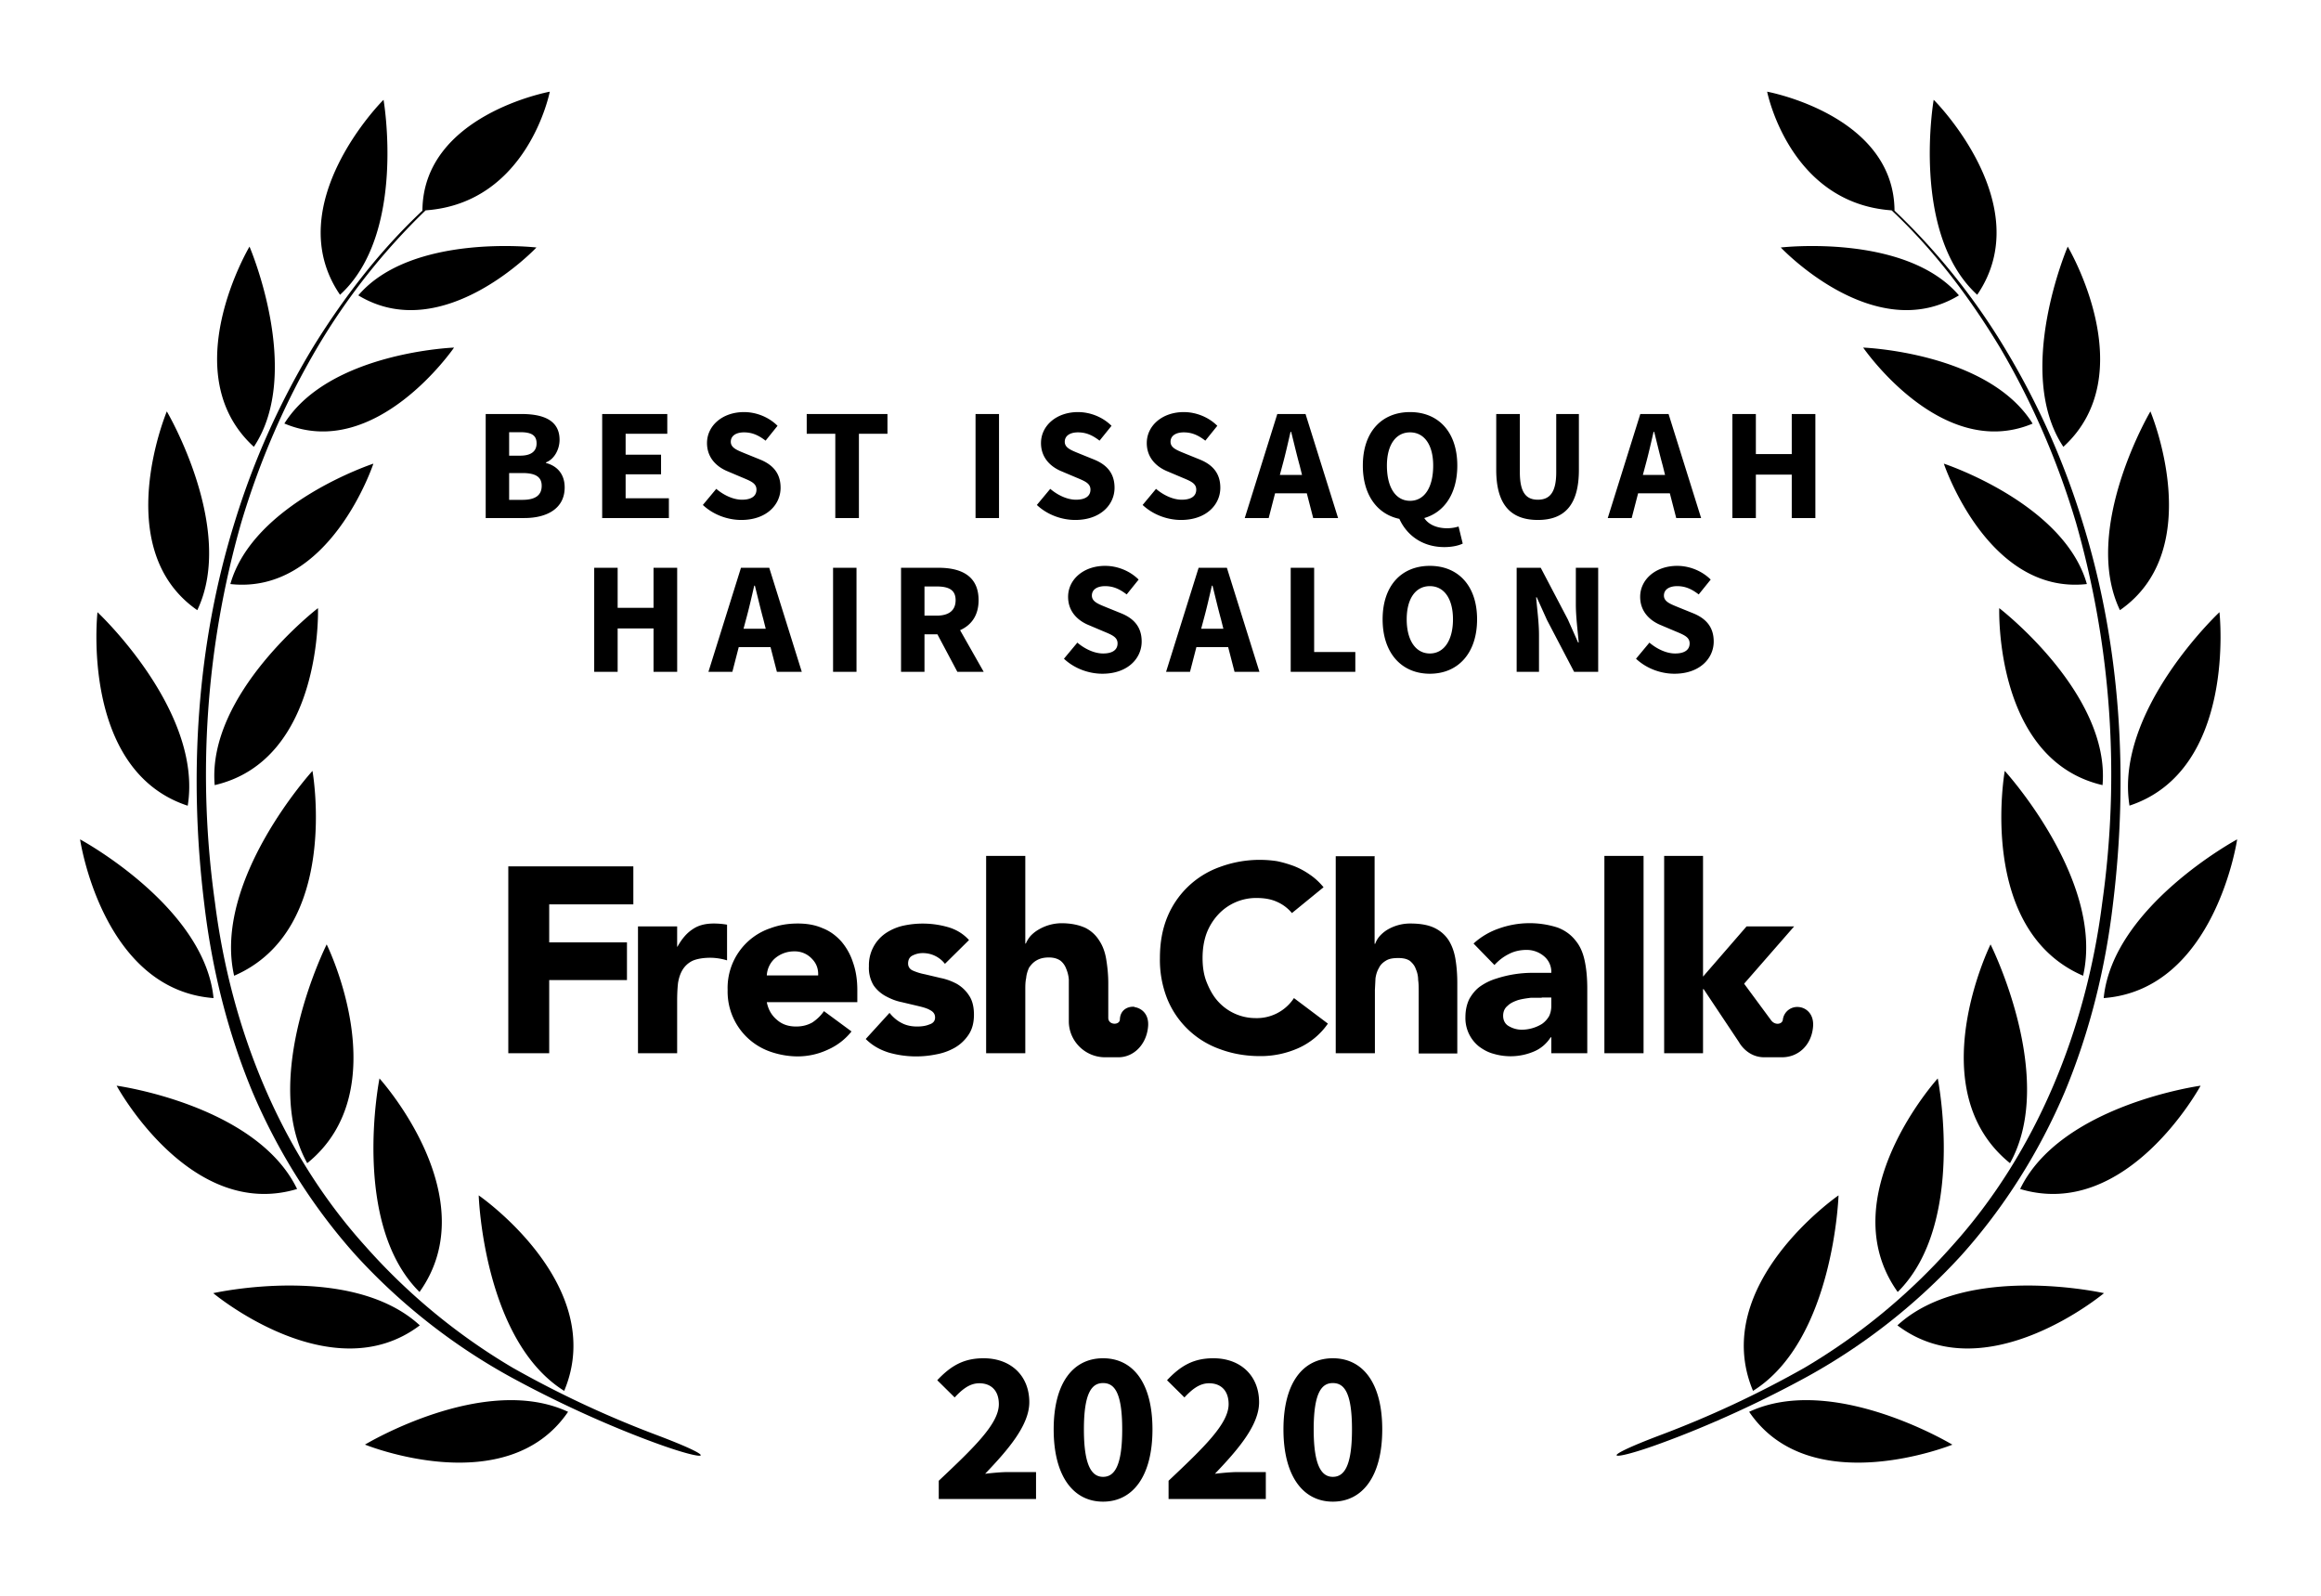
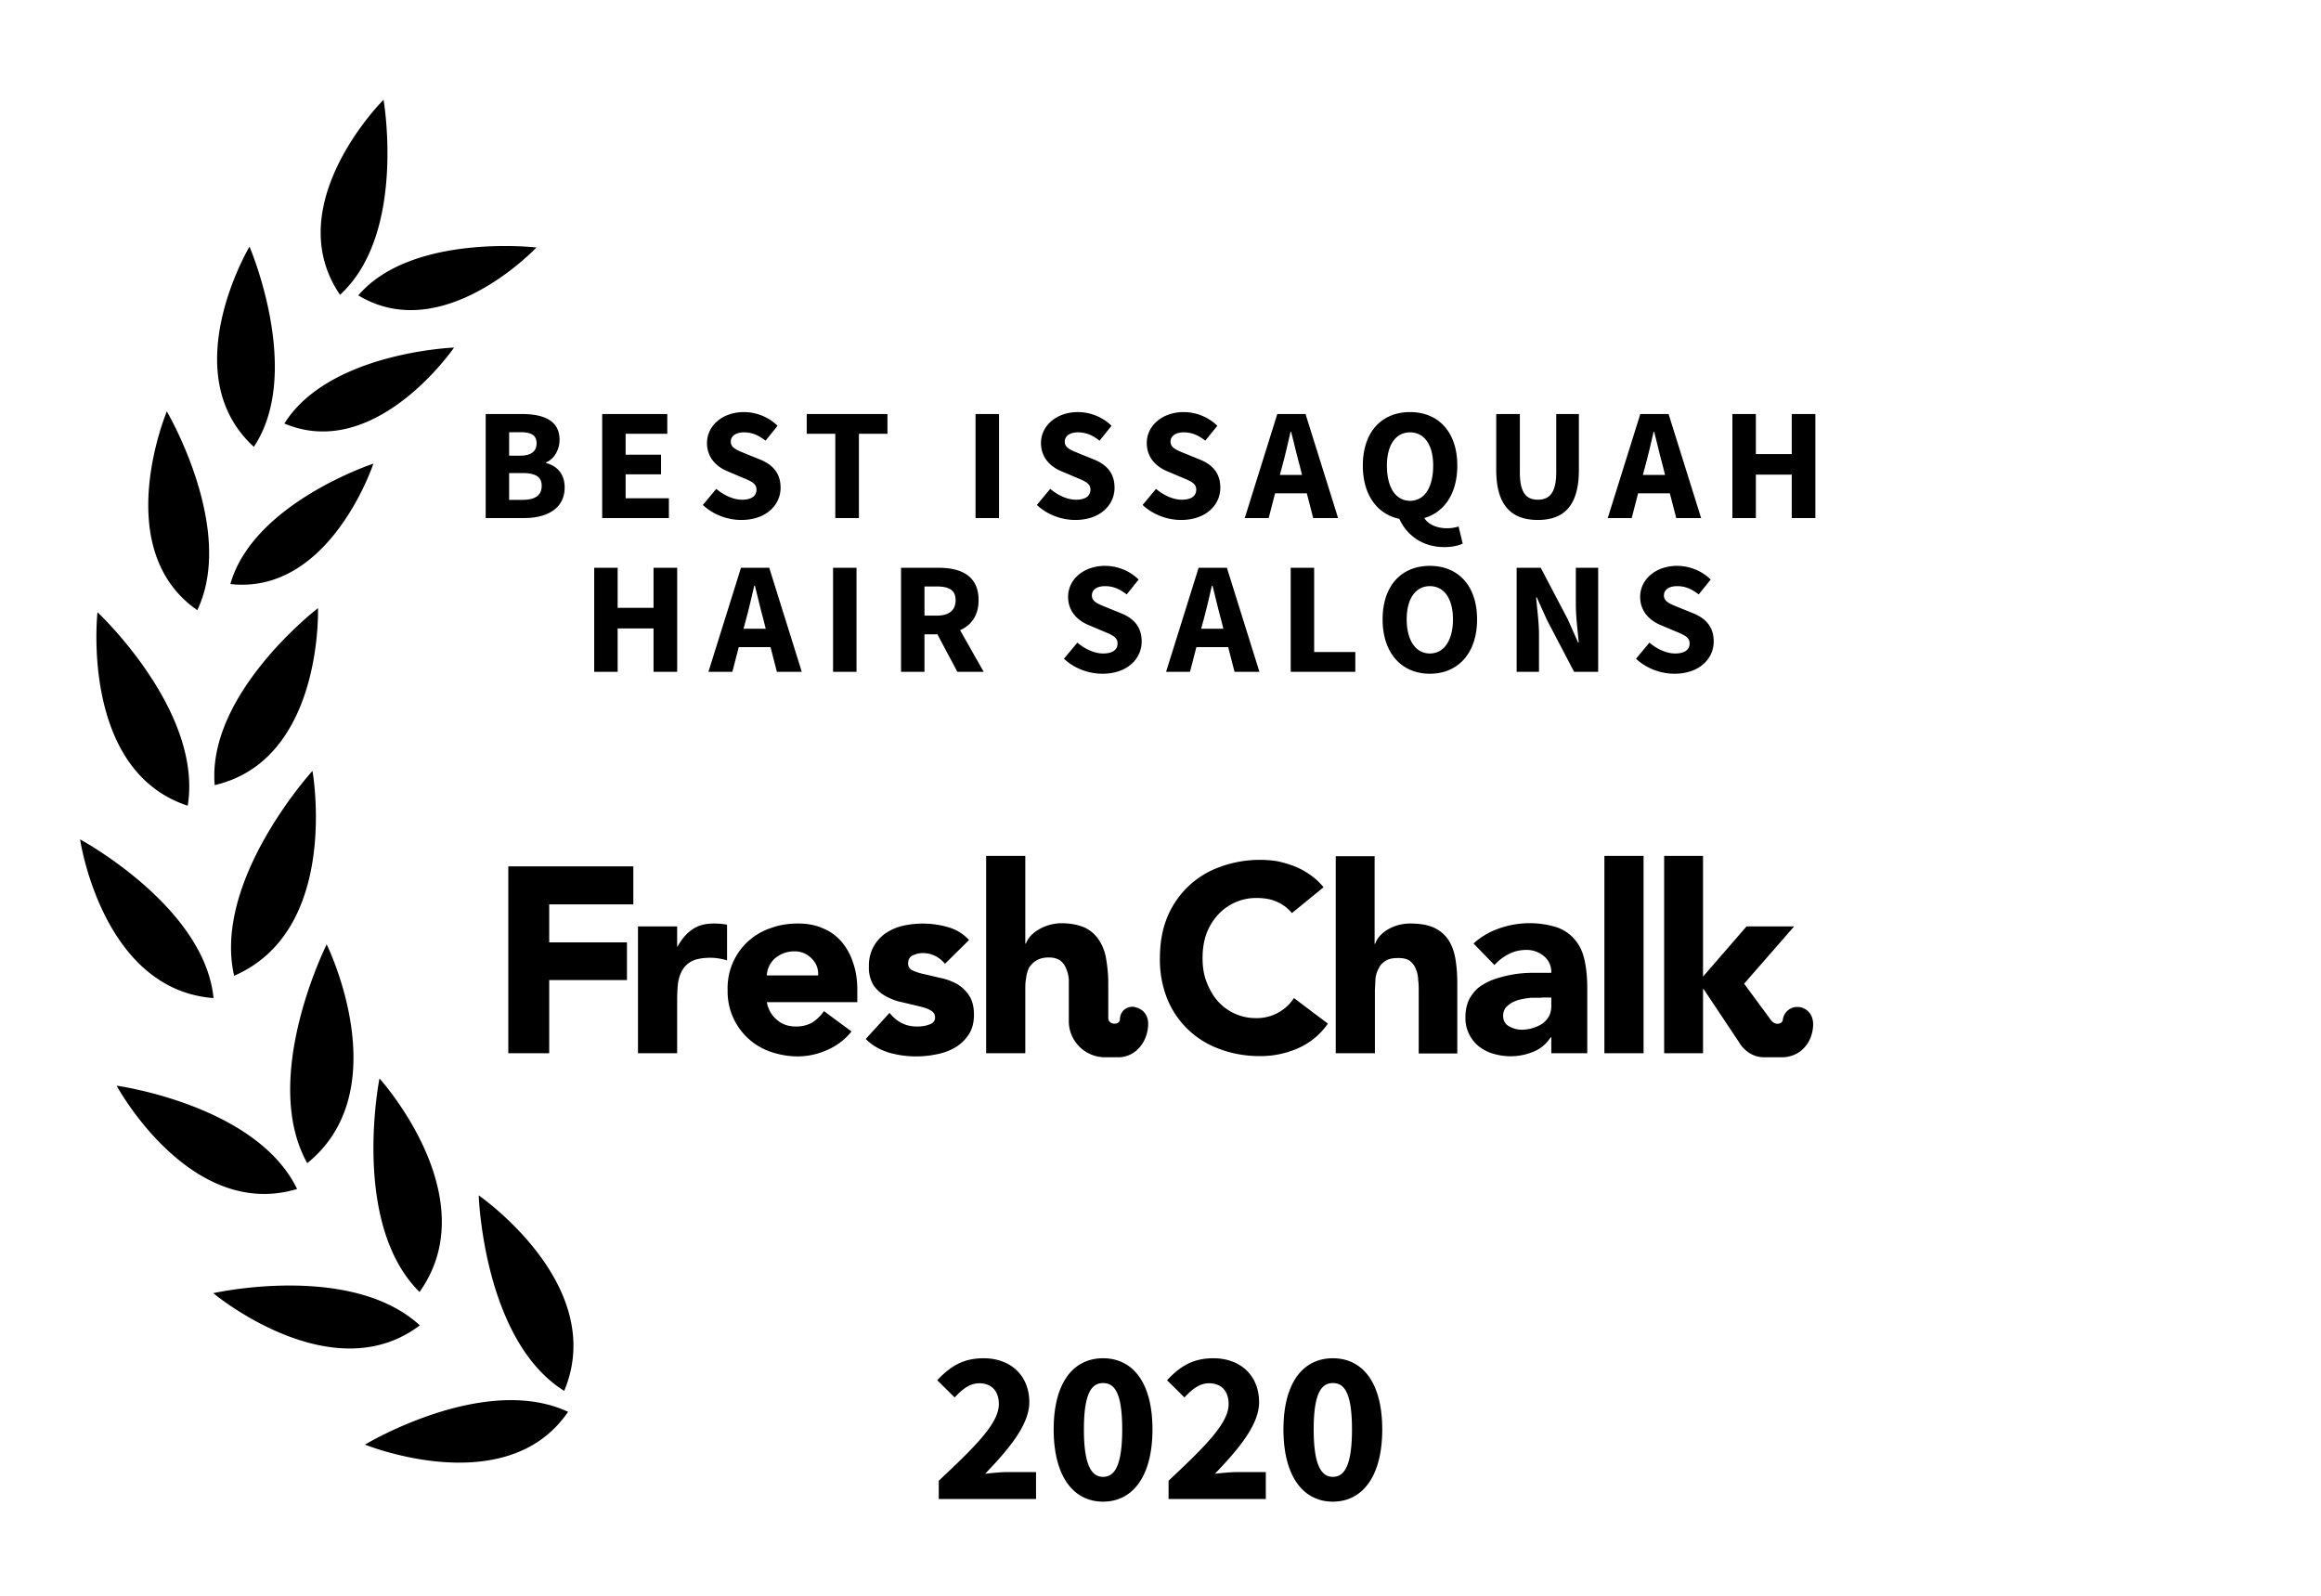
<svg xmlns="http://www.w3.org/2000/svg" width="800" height="550">
-   <rect width="100%" height="100%" fill="none" />
-   <path d="M572.1 494.7c-23 8.7-16.6 9 .5 2.7 17-6.2 35.2-14.6 51-23.3a208.3 208.3 0 0 0 52.4-41.4c14.9-16.6 27-35.9 35.7-56.4 8.6-20.7 14-42.6 16.6-64.8 5.4-44 2.7-89.4-10.6-131.9a267.8 267.8 0 0 0-27.3-60.6A227.5 227.5 0 0 0 653 72.6c-.2-33-43.9-41-43.9-41S616.7 70 652 72.5c14.7 13.8 26.9 30 37.3 47.2 11.2 19 20 39.4 26.3 60.6a315.9 315.9 0 0 1 9 130.8c-5.5 43.5-22.5 86-52 118.6a211.4 211.4 0 0 1-50.6 41.7 354.5 354.5 0 0 1-49.9 23.3z" />
-   <path d="M681.5 101.6c-23-21-15-67.2-15-67.2.1 0 36.2 36.2 15 67.2zm-6.3.2c-29.2 17.7-61.4-16.5-61.4-16.5s43-5 61.4 16.5zm25.4 44.2c-31.4 13.2-58.4-26.2-58.4-26.2s43.1 1.6 58.4 26.2zM670 159.8s15.1 45.3 49.3 41.5c-7.9-27.9-49.3-41.5-49.3-41.5zm19.1 49.8s38.3 29.4 35.6 61c-37.4-8.7-35.6-61-35.6-61zm1.9 56.1s34.5 37.8 27 70.6c-36.8-15.9-27-70.6-27-70.6zm1.8 135.2c-31.4-25.4-6.7-75.4-6.7-75.4s23.1 46 6.7 75.4zm-38.7 44.4c-23.3-32.7 13.8-73.6 13.8-73.6s10 50-13.8 73.6zm-49.9 34C589 442.8 633.7 412 633.7 412s-1.6 50-29.5 67.4zm107-325.3c-17.1-25.7 1.5-69 1.5-69s26.1 43.8-1.5 69zm19.5 56.3c-13.4-28 10.5-68.5 10.5-68.5s19.9 47.4-10.5 68.5zm3.3 67.4c-5.3-32.7 31-66.7 31-66.7s6.1 54.5-31.1 66.7zm-8.9 66.3c3.1-31.6 46-54.7 46-54.7s-7.6 51.8-46 54.7zm33.4 30.2s-25.3 46.7-62.2 35.6c14-29 62.2-35.6 62.2-35.6zm-33.3 71.5s-40.8 34.1-71.2 11.1c23.7-21.8 71.2-11.1 71.2-11.1zM673 497.9s-49 19.8-70.1-11.3c28.9-13.5 70 11.3 70 11.3zm-446.4-3.2c23 8.7 16.7 9-.5 2.7-17-6.2-35.2-14.6-51-23.3a208.3 208.3 0 0 1-52.4-41.4c-14.9-16.6-27-35.9-35.7-56.4-8.6-20.7-14-42.6-16.6-64.8-5.4-44-2.7-89.4 10.6-131.9a267.8 267.8 0 0 1 27.3-60.6c10.5-16.9 22.8-32.8 37.3-46.4.2-33 43.9-41 43.9-41S182 70 146.7 72.5a224.4 224.4 0 0 0-37.3 47.2c-11.2 19-20 39.4-26.3 60.6a315.9 315.9 0 0 0-9 130.8c5.5 43.5 22.5 86 52 118.6a211.4 211.4 0 0 0 50.6 41.7 354.5 354.5 0 0 0 49.9 23.3z" />
  <path d="M117.2 101.6c23-21 15-67.2 15-67.2-.1 0-36.2 36.2-15 67.2zm6.3.2c29.2 17.7 61.4-16.5 61.4-16.5s-43-5-61.4 16.5zM98.1 146c31.4 13.2 58.4-26.2 58.4-26.2S113.4 121.4 98 146zm30.6 13.8s-15 45.3-49.3 41.5c7.9-27.9 49.3-41.5 49.3-41.5zm-19.1 49.8S71.3 239 74 270.6c37.4-8.7 35.6-61 35.6-61zm-1.9 56.1s-34.5 37.8-27 70.6c36.8-15.9 27-70.6 27-70.6zm-1.8 135.2c31.4-25.4 6.7-75.4 6.7-75.4s-23.1 46-6.7 75.4zm38.7 44.4c23.3-32.7-13.8-73.6-13.8-73.6s-10 50 13.8 73.6zm49.9 34C209.7 442.8 165 412 165 412s1.6 50 29.5 67.4zM87.5 154c17.1-25.7-1.5-69-1.5-69s-26.1 43.8 1.5 69zM68 210.3c13.4-28-10.5-68.5-10.5-68.5S37.6 189.2 68 210.3zm-3.3 67.4C70 245 33.6 211 33.6 211s-6.1 54.5 31.1 66.7zm8.9 66.3c-3.1-31.6-46-54.7-46-54.7s7.6 51.8 46 54.7zm-33.4 30.2s25.3 46.7 62.2 35.6c-14-29-62.2-35.6-62.2-35.6zm33.3 71.5s40.8 34.1 71.2 11.1C121 435 73.5 445.7 73.5 445.7zm52.3 52.2s48.8 19.8 70-11.3c-28.9-13.5-70 11.3-70 11.3zM175.2 363h14.1v-25.2h26.8v-13h-26.8v-13.1h29v-13.1h-43.1zm270.1-48.3a14 14 0 0 0-5.2-3.9c-2-.9-4.3-1.3-7-1.3a17.8 17.8 0 0 0-13.3 5.8 20 20 0 0 0-4 6.6c-.9 2.6-1.3 5.3-1.3 8.3 0 3 .4 5.8 1.4 8.3 1 2.5 2.2 4.7 3.8 6.5a17.4 17.4 0 0 0 13 5.9A15.3 15.3 0 0 0 446 344l11.7 8.8a24.6 24.6 0 0 1-10.3 8.5 32 32 0 0 1-13 2.7c-5 0-9.6-.8-13.9-2.4a30.6 30.6 0 0 1-18.2-17.4 36.4 36.4 0 0 1-2.5-14c0-5.2.8-9.8 2.5-14a30.7 30.7 0 0 1 18.2-17.4 39.6 39.6 0 0 1 19.6-2c2 .4 4 1 5.9 1.7a26 26 0 0 1 5.4 2.9c1.8 1.2 3.4 2.7 4.8 4.4zm-225.4 4.6h13.5v7h.1c1.5-2.7 3.2-4.7 5.2-6 2-1.4 4.4-2 7.4-2a26.8 26.8 0 0 1 4.5.4V331a20.4 20.4 0 0 0-5.7-.9c-2.6 0-4.7.4-6.1 1a8.2 8.2 0 0 0-3.5 3.1c-.8 1.3-1.3 2.8-1.6 4.6-.2 1.8-.3 3.8-.3 6V363h-13.5v-43.7zm73.6 36.2a21.5 21.5 0 0 1-8.2 6.3 24.6 24.6 0 0 1-10.3 2.3c-3.3 0-6.5-.6-9.4-1.6a21.9 21.9 0 0 1-14.8-21.3 21.7 21.7 0 0 1 14.8-21.3c3-1.1 6-1.6 9.4-1.6 3.2 0 6 .5 8.5 1.6 2.6 1 4.7 2.6 6.5 4.6a21 21 0 0 1 4 7.2c1 2.8 1.5 6 1.5 9.5v4.2h-31.2c.5 2.6 1.7 4.6 3.5 6.1 1.8 1.6 4 2.3 6.6 2.3 2.2 0 4-.5 5.6-1.4 1.5-1 2.9-2.3 4-3.9zM282 336.2c.1-2.3-.6-4.2-2.2-5.8a8 8 0 0 0-6-2.5 10.1 10.1 0 0 0-6.9 2.6 8.5 8.5 0 0 0-2.6 5.7zm43.7-4a9.6 9.6 0 0 0-7.8-3.7c-1.1 0-2.3.3-3.3.8-1.1.5-1.6 1.5-1.6 2.8 0 1 .5 1.9 1.6 2.4s2.6 1 4.2 1.3l5.5 1.3c2 .4 3.8 1.1 5.5 2 1.7 1 3.1 2.3 4.2 4 1.1 1.6 1.7 3.8 1.7 6.6s-.6 5.1-1.9 7a14.1 14.1 0 0 1-4.7 4.4 20 20 0 0 1-6.4 2.3 34.3 34.3 0 0 1-16.3-.6c-3.2-1-5.8-2.5-8-4.7l8.2-9c1.2 1.5 2.6 2.7 4.2 3.5 1.5.8 3.3 1.2 5.3 1.2 1.6 0 3-.2 4.2-.7 1.3-.4 2-1.2 2-2.4s-.6-2-1.8-2.6c-1-.6-2.5-1-4.2-1.4l-5.5-1.3c-2-.4-3.7-1.1-5.4-2-1.7-.9-3.2-2.2-4.3-3.8a11.6 11.6 0 0 1-1.6-6.6 13.3 13.3 0 0 1 5.7-11.3 18 18 0 0 1 5.9-2.6 31.6 31.6 0 0 1 15.5.4c2.9.8 5.4 2.3 7.4 4.5zm209 25.3h-.2c-1.5 2.3-3.5 4-6 5a20.6 20.6 0 0 1-13.7.7c-1.9-.5-3.5-1.4-5-2.5a12.5 12.5 0 0 1-4.7-10.1c0-2.5.5-4.6 1.4-6.4 1-1.7 2.2-3.2 3.8-4.3 1.6-1.1 3.4-2 5.4-2.6a40.1 40.1 0 0 1 13-2h6a7 7 0 0 0-2.6-5.8 9.2 9.2 0 0 0-6-2.1c-2.2 0-4.3.5-6 1.4-2 1-3.5 2.2-5 3.8l-7.2-7.4a25 25 0 0 1 8.8-5.2 31.5 31.5 0 0 1 20.2-.3c2.6 1 4.6 2.5 6.1 4.4 1.6 1.9 2.6 4.2 3.2 7 .6 2.8.9 6 .9 9.7V363h-12.4zm-3.3-13.6h-3.8c-1.6.2-3 .4-4.4.8-1.4.5-2.6 1-3.6 2-1 .8-1.5 2-1.5 3.4 0 1.6.7 2.9 2 3.6 1.4.8 2.9 1.2 4.4 1.2a13.4 13.4 0 0 0 7-2c1-.7 1.8-1.6 2.4-2.6.5-1 .8-2.2.8-3.6v-2.9h-3.3zM553 363v-68h13.5v68zm-79.2-68v30.3h.2a8 8 0 0 1 1.5-2.6 12 12 0 0 1 2.6-2.2 15.4 15.4 0 0 1 8-2.2c3.5 0 6.2.5 8.3 1.5 2.1 1 3.8 2.5 5 4.4 1.1 1.8 1.9 4 2.3 6.6.4 2.5.6 5.2.6 8.1v24.2H489v-21.5c0-1.2 0-2.5-.2-3.9 0-1.3-.3-2.6-.8-3.7-.4-1.2-1.1-2-2-2.8-1-.7-2.3-1-4-1-1.8 0-3.2.2-4.3.9-1 .6-1.9 1.4-2.4 2.5-.6 1-1 2.2-1.2 3.6l-.2 4V363h-13.5v-67.9h13.5zM587 340.9h.2l12.2 18.3s2.7 5.2 8.7 5.2h6.1c5.7 0 10.1-4.2 10.7-10.3.5-4.7-2.5-6.8-4.8-7a5 5 0 0 0-5.6 4.4c-.2 1.5-2.6 2-4 .2l-9.3-12.6v-.1l17.2-19.7H602l-15 17.3V295h-13.4v68H587v-22.1zM391 347c-2.2-.2-4.9 1-5 4.4-.1 2-4 2-4-.6v-11.9c0-3-.3-5.7-.7-8.2-.4-2.5-1.2-4.7-2.4-6.5a11.9 11.9 0 0 0-4.8-4.4c-2.2-1-4.9-1.6-8.3-1.6a15.8 15.8 0 0 0-8 2.3 12 12 0 0 0-2.7 2.2c-.7.9-1.2 1.7-1.5 2.5h-.2V295h-13.5v68h13.5v-21.8c0-1.4 0-2.8.3-4.1.1-1.3.5-2.5 1-3.6.7-1 1.5-1.9 2.6-2.5 1-.6 2.4-1 4.2-1 1.7 0 3 .4 4 1.1.9.7 1.6 1.7 2 2.8.5 1.2.8 2.4.9 3.7V352c0 6.8 5.6 12.4 12.5 12.4h4.6c5.2 0 9.6-4.3 10.2-10.4.5-4.7-2.5-6.6-4.7-6.9zM167.41 178.55h13.31c7.75 0 13.91-3.24 13.91-10.56 0-4.78-2.8-7.48-6.43-8.41v-.22c2.91-1.1 4.67-4.57 4.67-7.76 0-6.87-5.77-8.91-13.2-8.91h-12.26zm8.08-21.5v-8.09h3.85c3.8 0 5.61 1.05 5.61 3.85 0 2.59-1.7 4.24-5.66 4.24zm0 15.23v-9.24h4.57c4.45 0 6.65 1.27 6.65 4.4 0 3.3-2.25 4.84-6.65 4.84zm32.07 6.27h22.99v-6.82h-14.91v-8.25h12.21v-6.76h-12.21v-7.21H230v-6.82h-22.44zm47.96.66c8.58 0 13.53-5.17 13.53-11.11 0-5.06-2.75-7.97-7.1-9.73l-4.62-1.87c-3.08-1.27-5.44-2.04-5.44-4.24 0-2.03 1.76-3.24 4.56-3.24 2.86 0 5.06 1.04 7.43 2.86l4.12-5.12c-3.08-3.08-7.42-4.73-11.55-4.73-7.48 0-12.76 4.73-12.76 10.67 0 5.23 3.52 8.31 7.21 9.79l4.67 1.98c3.14 1.32 5.17 2.04 5.17 4.29 0 2.15-1.65 3.47-5 3.47-2.97 0-6.27-1.54-8.86-3.74l-4.62 5.55c3.63 3.41 8.58 5.17 13.26 5.17zm32.39-.66h8.14v-29.04h9.84v-6.82h-27.83v6.82h9.85zm48.34 0h8.09v-35.86h-8.09zm34.38.66c8.58 0 13.53-5.17 13.53-11.11 0-5.06-2.75-7.97-7.1-9.73l-4.62-1.87c-3.07-1.27-5.44-2.04-5.44-4.24 0-2.03 1.76-3.24 4.56-3.24 2.87 0 5.07 1.04 7.43 2.86l4.13-5.12c-3.09-3.08-7.43-4.73-11.56-4.73-7.48 0-12.75 4.73-12.75 10.67 0 5.23 3.51 8.31 7.2 9.79l4.68 1.98c3.13 1.32 5.17 2.04 5.17 4.29 0 2.15-1.66 3.47-5.01 3.47-2.97 0-6.27-1.54-8.85-3.74l-4.62 5.55c3.62 3.41 8.57 5.17 13.25 5.17zm36.46 0c8.58 0 13.53-5.17 13.53-11.11 0-5.06-2.75-7.97-7.09-9.73l-4.62-1.87c-3.08-1.27-5.45-2.04-5.45-4.24 0-2.03 1.76-3.24 4.57-3.24 2.86 0 5.06 1.04 7.42 2.86l4.13-5.12c-3.08-3.08-7.43-4.73-11.55-4.73-7.48 0-12.76 4.73-12.76 10.67 0 5.23 3.52 8.31 7.2 9.79l4.68 1.98c3.13 1.32 5.17 2.04 5.17 4.29 0 2.15-1.65 3.47-5.01 3.47-2.97 0-6.27-1.54-8.85-3.74l-4.62 5.55c3.63 3.41 8.58 5.17 13.25 5.17zm34.93-18.81c.99-3.57 1.92-7.75 2.8-11.55h.22c.94 3.74 1.93 7.98 2.92 11.55l.82 3.3h-7.64zm-12.98 18.15h8.25l2.2-8.52h10.94l2.2 8.52h8.58l-11.22-35.86h-9.73zm56.98-5.94c-4.9 0-7.98-4.51-7.98-12.15 0-7.15 3.08-11.44 7.98-11.44 4.89 0 7.97 4.29 7.97 11.44 0 7.64-3.08 12.15-7.97 12.15zm11.82 15.95c2.75 0 5.01-.55 6.33-1.21l-1.43-5.88c-1.05.33-2.42.6-3.96.6-3.03 0-6.22-.99-7.87-3.52 6.93-1.98 11.39-8.47 11.39-18.09 0-11.66-6.6-18.43-16.28-18.43-9.68 0-16.28 6.71-16.28 18.43 0 10.12 4.95 16.77 12.59 18.37 2.53 5.61 7.92 9.73 15.51 9.73zm32.23-9.35c9.24 0 14.14-5.22 14.14-17.27v-19.25h-7.81v20.08c0 7.04-2.31 9.46-6.33 9.46-4.01 0-6.21-2.42-6.21-9.46v-20.08h-8.14v19.25c0 12.05 5.06 17.27 14.35 17.27zm37.07-18.81c.99-3.57 1.93-7.75 2.81-11.55h.22c.94 3.74 1.93 7.98 2.92 11.55l.82 3.3h-7.65zm-12.98 18.15h8.25l2.21-8.52h10.94l2.2 8.52h8.58l-11.22-35.86h-9.74zm42.96 0h8.09v-14.96h12.37v14.96h8.14v-35.86h-8.14v13.81h-12.37v-13.81h-8.09zM204.81 231.55h8.08v-14.96h12.37v14.96h8.15v-35.86h-8.15v13.81h-12.37v-13.81h-8.08zm52.35-18.15c.99-3.57 1.93-7.75 2.81-11.55h.22c.94 3.74 1.93 7.98 2.91 11.55l.83 3.3h-7.65zm-12.98 18.15h8.25l2.2-8.52h10.95l2.2 8.52h8.58l-11.22-35.86h-9.74zm42.96 0h8.08v-35.86h-8.08zm23.43 0h8.08v-12.92h4.46l6.87 12.92h9.08l-8.14-14.35c3.85-1.71 6.38-5.06 6.38-10.34 0-8.53-6.22-11.17-13.8-11.17h-12.93zm8.08-19.36v-10.06h4.18c4.24 0 6.55 1.21 6.55 4.73 0 3.52-2.31 5.33-6.55 5.33zm61.33 20.02c8.58 0 13.53-5.17 13.53-11.11 0-5.06-2.75-7.97-7.1-9.73l-4.62-1.87c-3.08-1.27-5.44-2.04-5.44-4.24 0-2.03 1.76-3.24 4.56-3.24 2.86 0 5.06 1.04 7.43 2.86l4.12-5.12c-3.08-3.08-7.42-4.73-11.55-4.73-7.48 0-12.76 4.73-12.76 10.67 0 5.23 3.52 8.31 7.21 9.79l4.67 1.98c3.14 1.32 5.17 2.04 5.17 4.29 0 2.15-1.65 3.47-5 3.47-2.97 0-6.27-1.54-8.86-3.74l-4.62 5.55c3.63 3.41 8.58 5.17 13.26 5.17zm34.92-18.81c.99-3.57 1.93-7.75 2.81-11.55h.22c.93 3.74 1.92 7.98 2.91 11.55l.83 3.3h-7.65zm-12.98 18.15h8.25l2.2-8.52h10.95l2.2 8.52h8.58l-11.22-35.86h-9.74zm42.96 0h22.27v-6.82h-14.19v-29.04h-8.08zm47.96.66c9.68 0 16.28-7.04 16.28-18.75 0-11.66-6.6-18.43-16.28-18.43-9.68 0-16.28 6.71-16.28 18.43 0 11.71 6.6 18.75 16.28 18.75zm0-6.98c-4.9 0-7.98-4.57-7.98-11.77 0-7.15 3.08-11.44 7.98-11.44 4.89 0 7.97 4.29 7.97 11.44 0 7.2-3.08 11.77-7.97 11.77zm29.92 6.32h7.7v-12.7c0-4.24-.66-9.02-.99-12.98h.22l3.52 7.81 9.35 17.87h8.3v-35.86h-7.7v12.65c0 4.24.66 9.3.99 13.09h-.22l-3.52-7.92-9.35-17.82h-8.3zm54.39.66c8.58 0 13.53-5.17 13.53-11.11 0-5.06-2.75-7.97-7.09-9.73l-4.62-1.87c-3.08-1.27-5.45-2.04-5.45-4.24 0-2.03 1.76-3.24 4.57-3.24 2.86 0 5.06 1.04 7.42 2.86l4.13-5.12c-3.08-3.08-7.43-4.73-11.55-4.73-7.48 0-12.76 4.73-12.76 10.67 0 5.23 3.52 8.31 7.2 9.79l4.68 1.98c3.13 1.32 5.17 2.04 5.17 4.29 0 2.15-1.65 3.47-5.01 3.47-2.97 0-6.27-1.54-8.85-3.74l-4.62 5.55c3.63 3.41 8.58 5.17 13.25 5.17zM323.57 516.66h33.53v-9.3h-9.6c-2.25 0-5.55.3-7.95.6 7.73-8.1 15.23-16.65 15.23-24.67 0-9.15-6.38-15.15-15.75-15.15-6.83 0-11.25 2.55-15.98 7.57l6 5.93c2.4-2.55 5.02-4.88 8.48-4.88 4.12 0 6.75 2.55 6.75 7.2 0 6.75-8.55 14.93-20.71 26.4zm56.63.9c10.2 0 17.03-8.7 17.03-24.9s-6.83-24.52-17.03-24.52c-10.2 0-17.02 8.32-17.02 24.52s6.82 24.9 17.02 24.9zm0-8.55c-3.67 0-6.6-3.37-6.6-16.35 0-13.05 2.93-15.97 6.6-15.97 3.75 0 6.6 2.92 6.6 15.97 0 12.98-2.85 16.35-6.6 16.35zm22.58 7.65h33.52v-9.3h-9.6c-2.25 0-5.55.3-7.95.6 7.73-8.1 15.23-16.65 15.23-24.67 0-9.15-6.38-15.15-15.75-15.15-6.83 0-11.25 2.55-15.98 7.57l6 5.93c2.4-2.55 5.03-4.88 8.48-4.88 4.12 0 6.75 2.55 6.75 7.2 0 6.75-8.55 14.93-20.7 26.4zm56.62.9c10.2 0 17.03-8.7 17.03-24.9s-6.83-24.52-17.03-24.52c-10.2 0-17.02 8.32-17.02 24.52s6.82 24.9 17.02 24.9zm0-8.55c-3.67 0-6.6-3.37-6.6-16.35 0-13.05 2.93-15.97 6.6-15.97 3.75 0 6.6 2.92 6.6 15.97 0 12.98-2.85 16.35-6.6 16.35z" />
</svg>